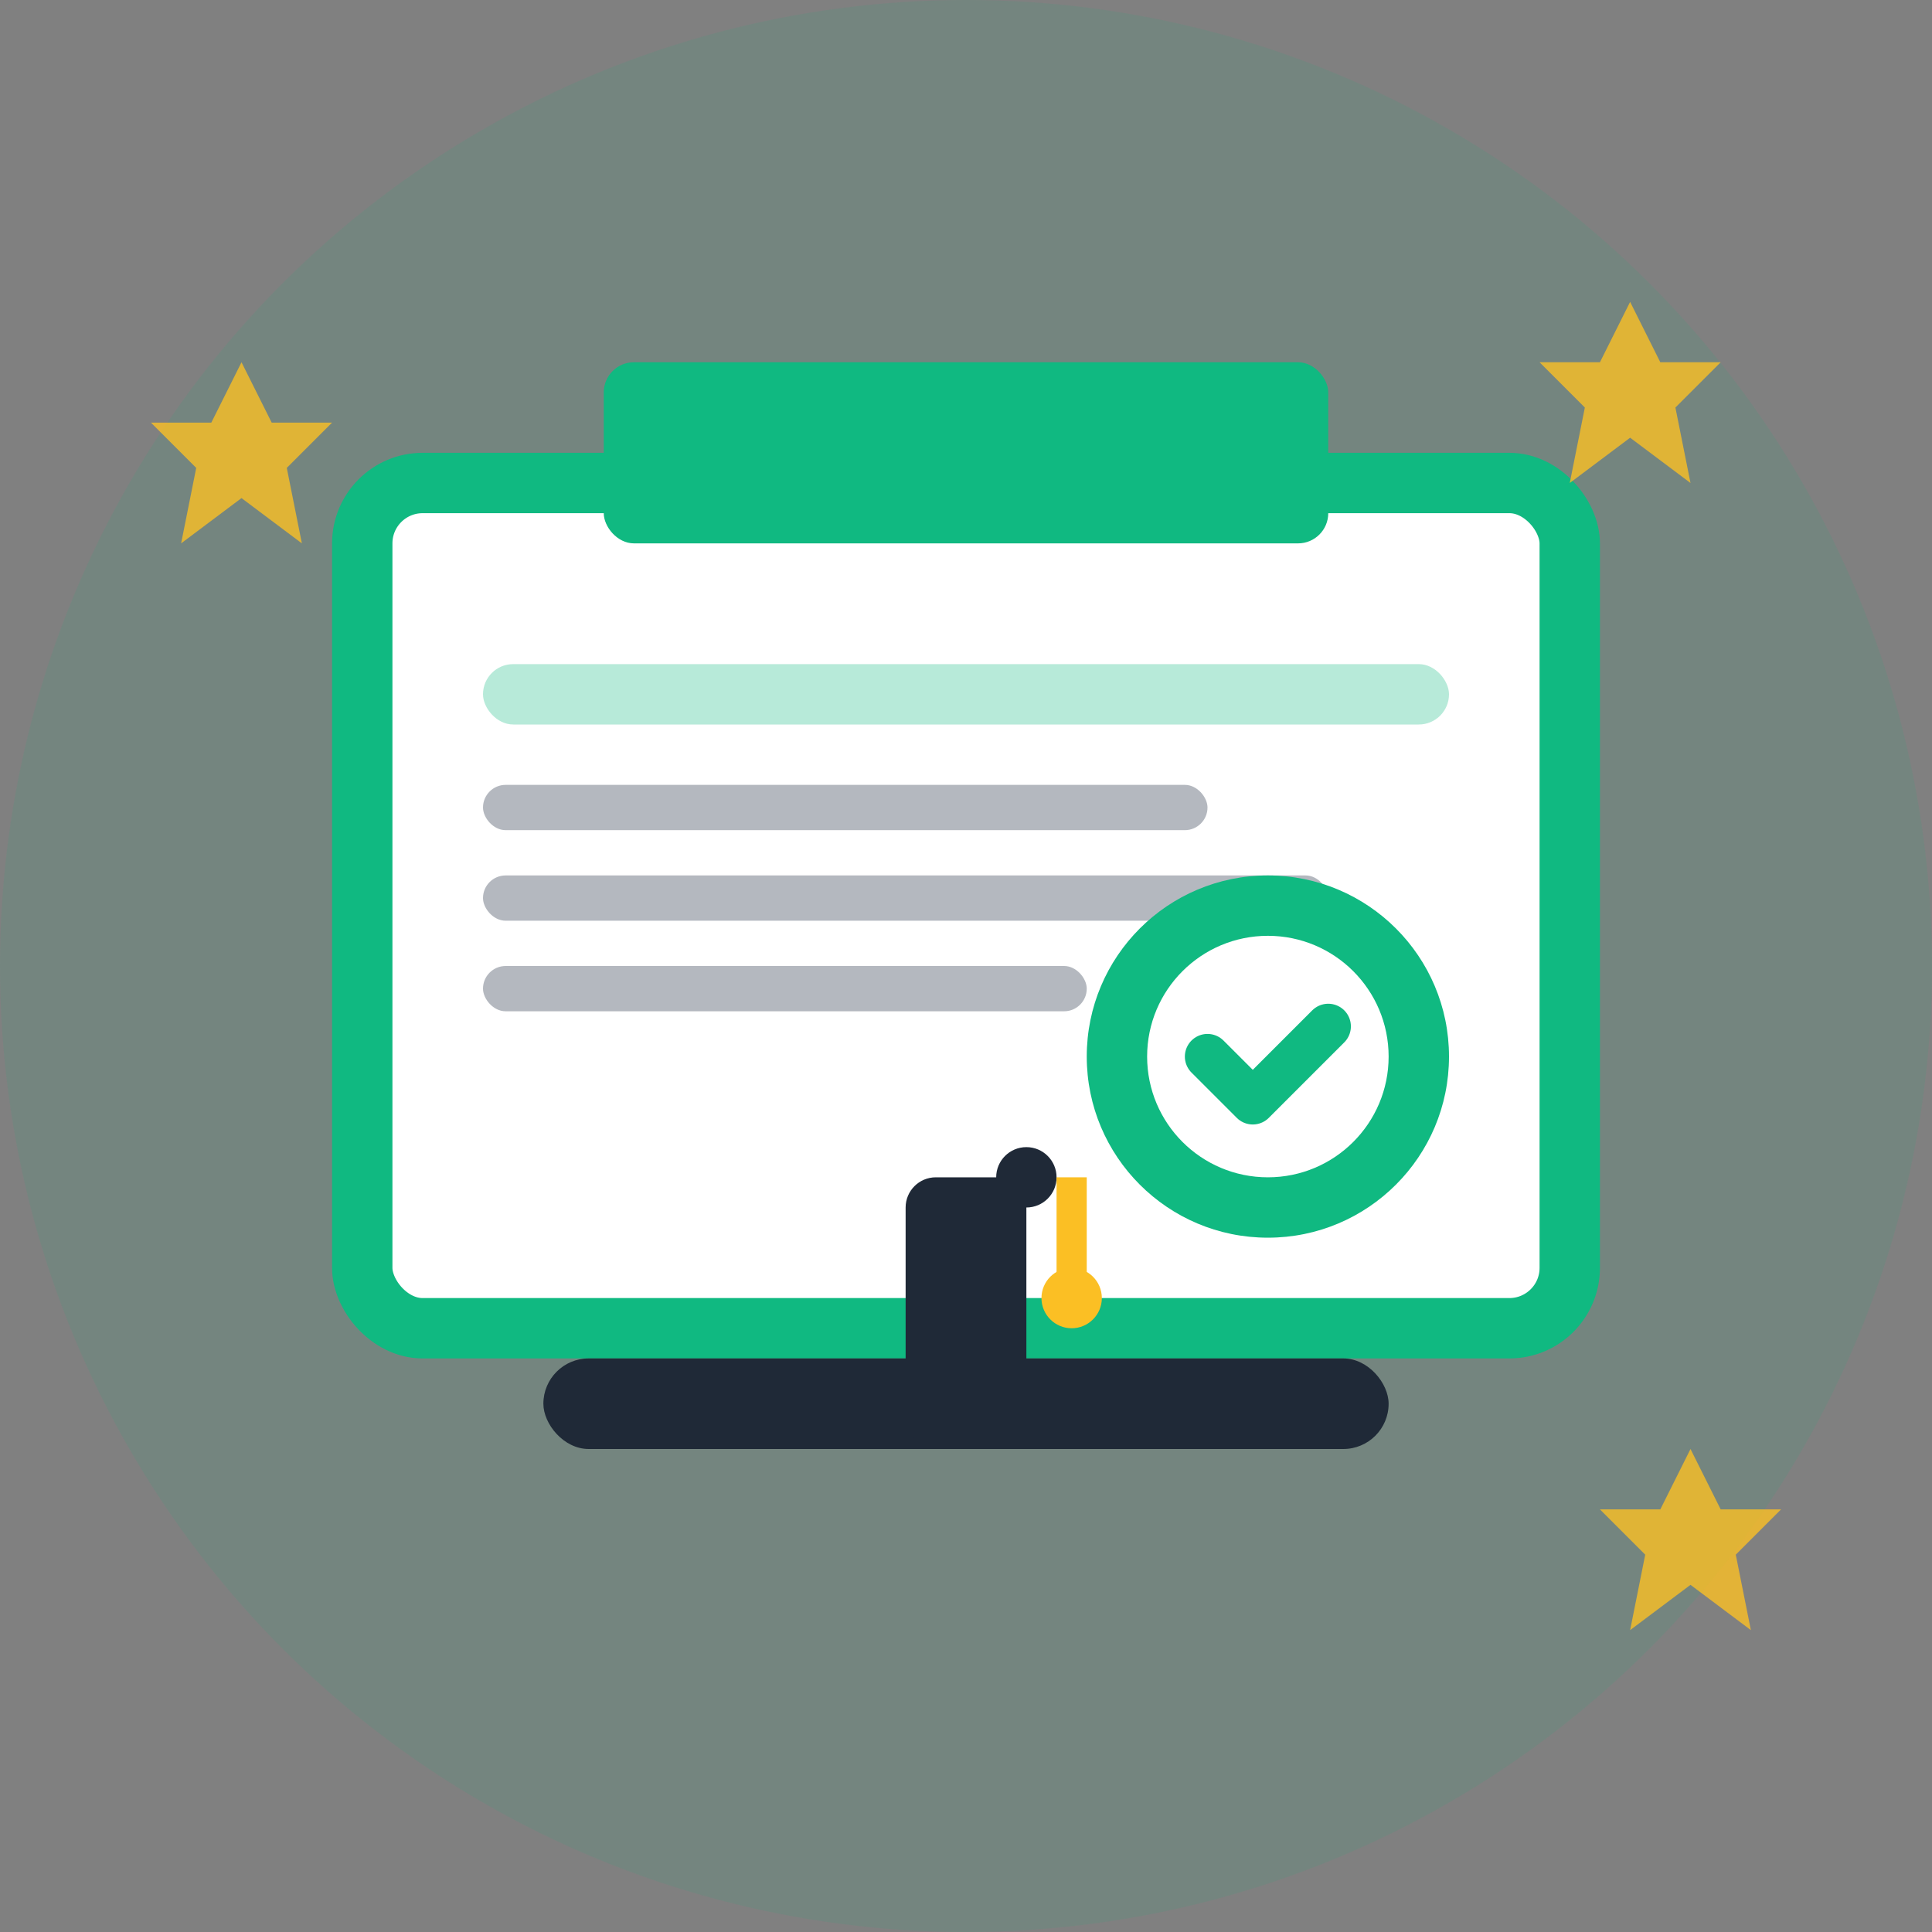
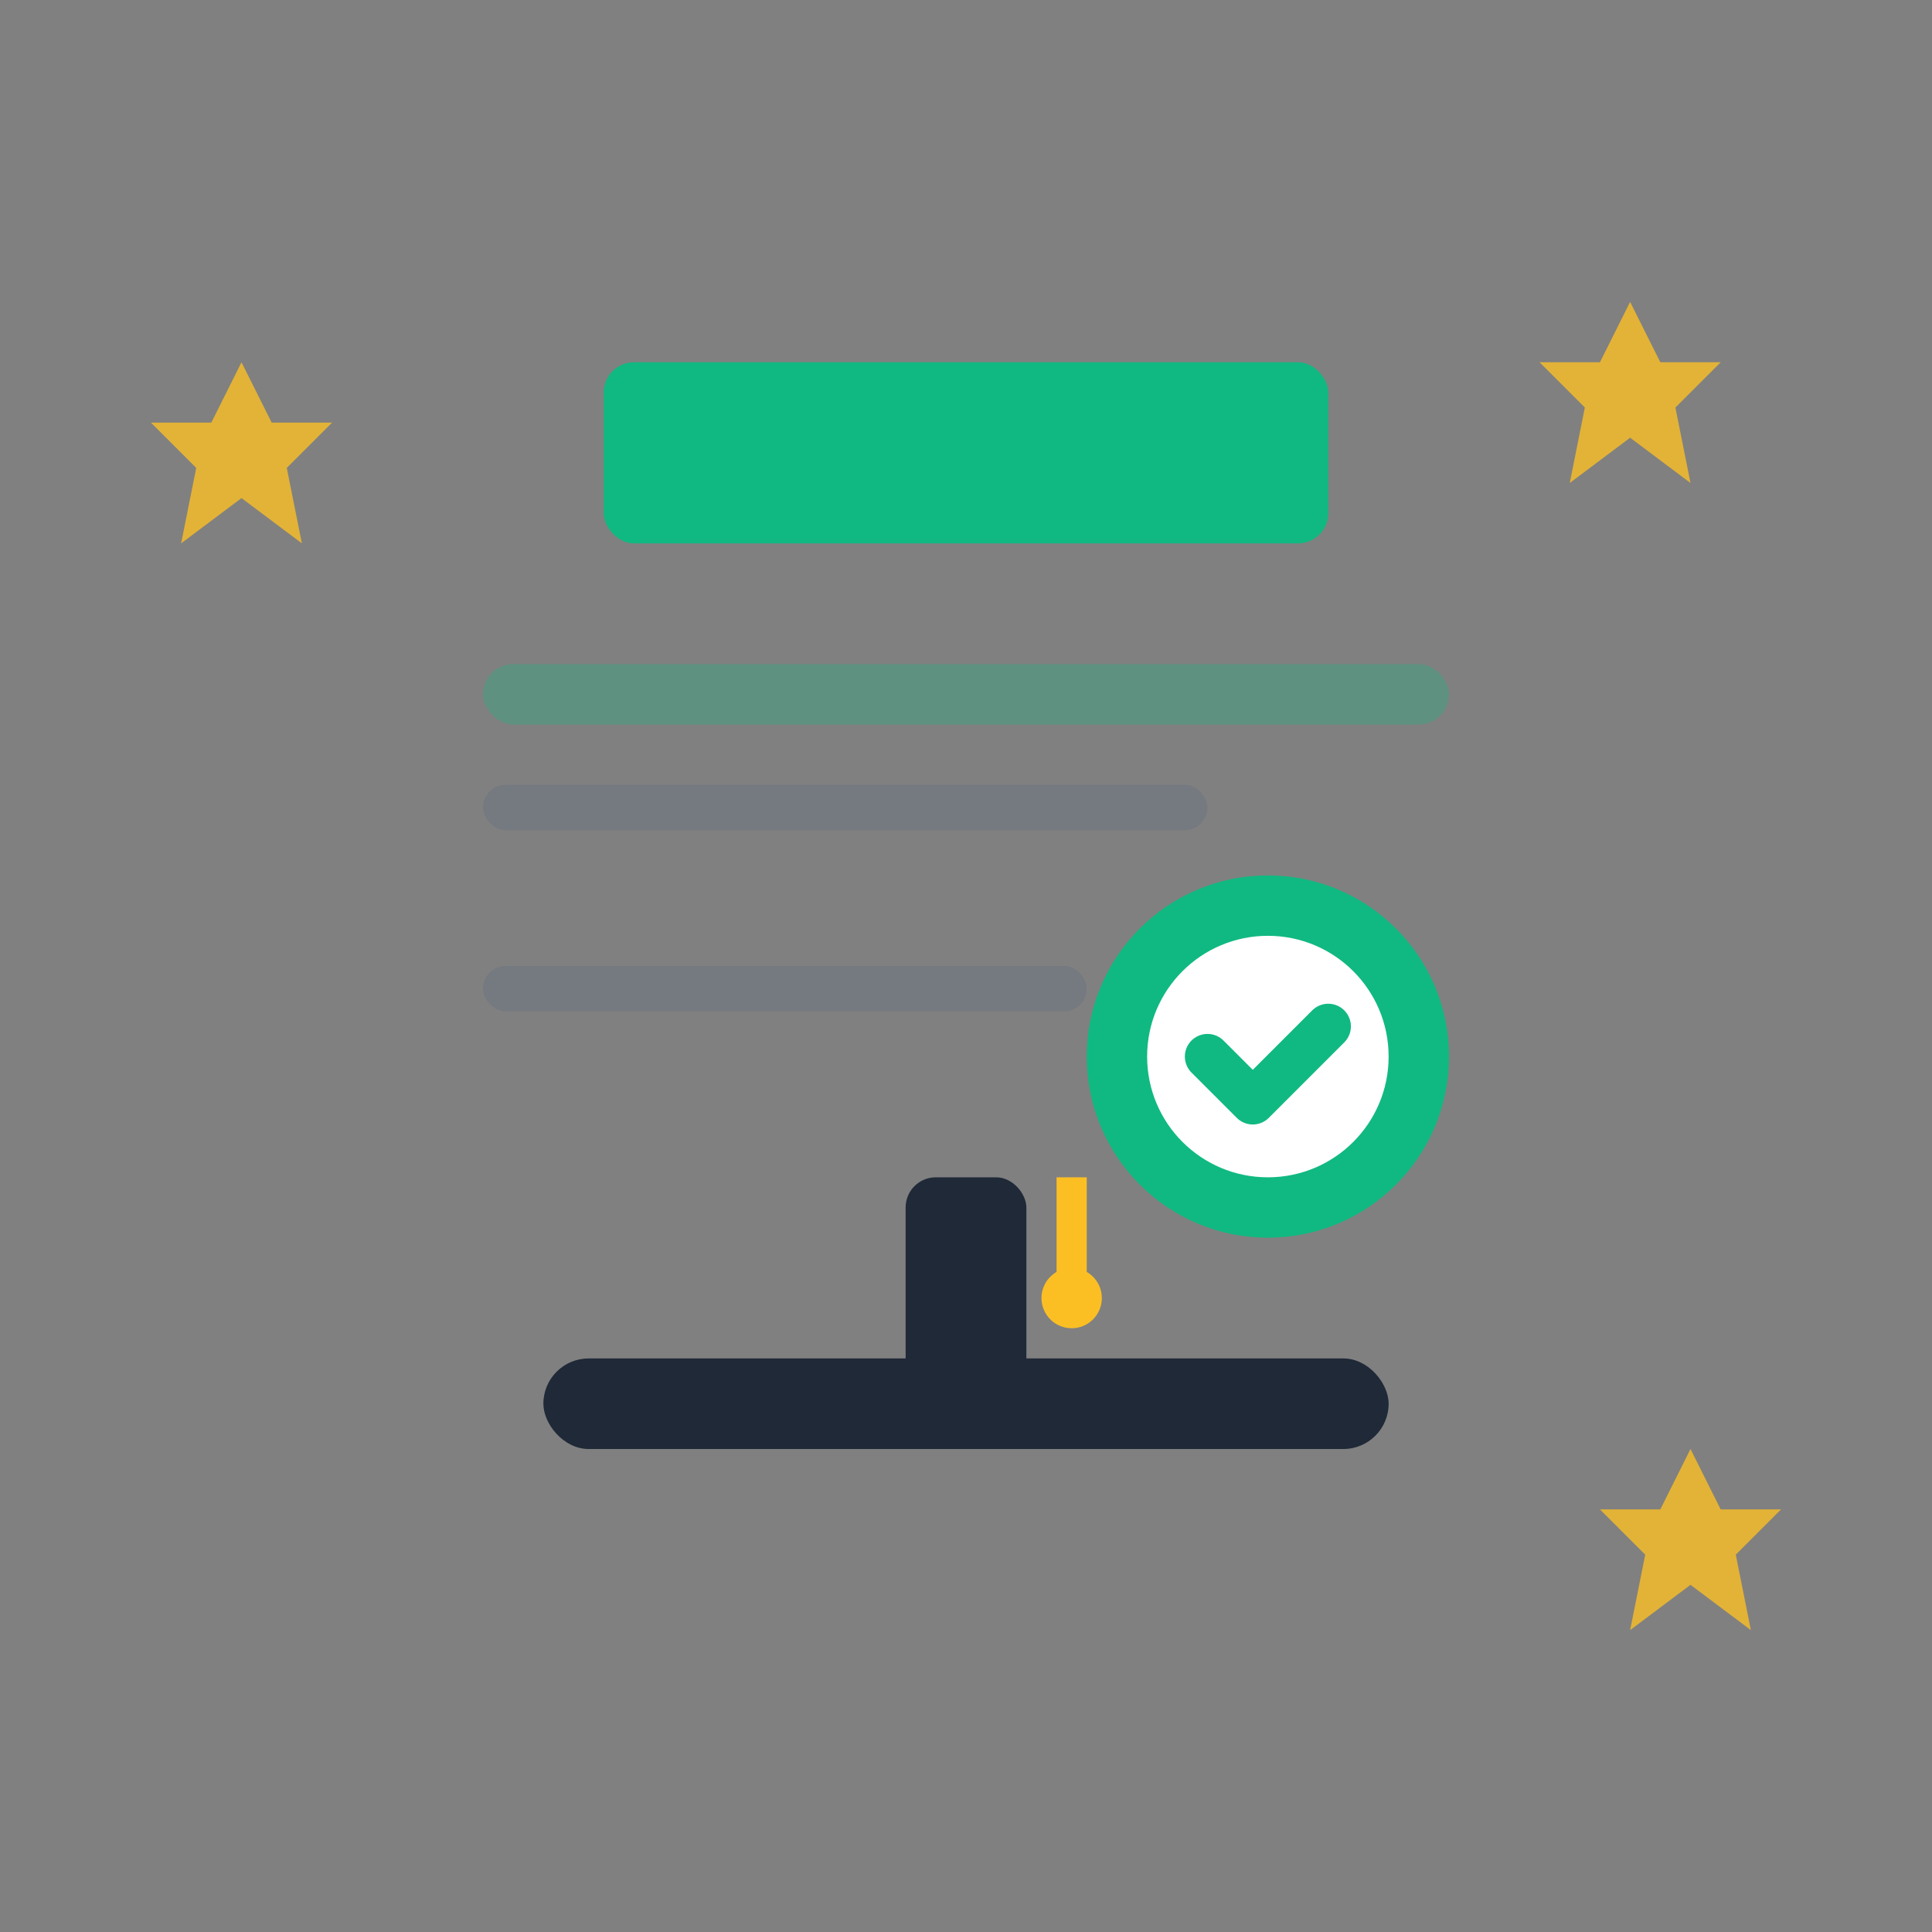
<svg xmlns="http://www.w3.org/2000/svg" width="64" height="64" viewBox="0 0 64 64" fill="none">
  <rect x="0" y="0" width="64" height="64" fill="#808080" stroke="none" />
-   <circle cx="32" cy="32" r="32" fill="#10b981" opacity="0.1" />
-   <rect x="12" y="16" width="40" height="28" rx="2" fill="white" stroke="#10b981" stroke-width="2" />
  <rect x="20" y="12" width="24" height="6" rx="1" fill="#10b981" />
  <rect x="16" y="22" width="32" height="2" rx="1" fill="#10b981" opacity="0.3" />
  <rect x="16" y="26" width="24" height="1.5" rx="0.75" fill="#6b7280" opacity="0.5" />
-   <rect x="16" y="29" width="28" height="1.5" rx="0.75" fill="#6b7280" opacity="0.5" />
  <rect x="16" y="32" width="20" height="1.5" rx="0.75" fill="#6b7280" opacity="0.5" />
  <circle cx="42" cy="35" r="6" fill="#10b981" />
  <circle cx="42" cy="35" r="4" fill="white" />
  <path d="M40 35 L41.5 36.5 L44 34" stroke="#10b981" stroke-width="1.5" fill="none" stroke-linecap="round" stroke-linejoin="round" />
  <g transform="translate(18, 45)">
    <rect x="0" y="0" width="28" height="3" rx="1.5" fill="#1f2937" />
    <rect x="12" y="-6" width="4" height="9" rx="1" fill="#1f2937" />
-     <circle cx="16" cy="-6" r="1" fill="#1f2937" />
    <rect x="17" y="-6" width="1" height="4" fill="#fbbf24" />
    <circle cx="17.5" cy="-2" r="1" fill="#fbbf24" />
  </g>
  <g fill="#fbbf24" opacity="0.8">
    <path d="M8 12 L9 14 L11 14 L9.5 15.5 L10 18 L8 16.5 L6 18 L6.5 15.5 L5 14 L7 14 Z" />
    <path d="M54 10 L55 12 L57 12 L55.5 13.5 L56 16 L54 14.5 L52 16 L52.5 13.5 L51 12 L53 12 Z" />
    <path d="M56 48 L57 50 L59 50 L57.5 51.5 L58 54 L56 52.5 L54 54 L54.5 51.5 L53 50 L55 50 Z" />
  </g>
</svg>